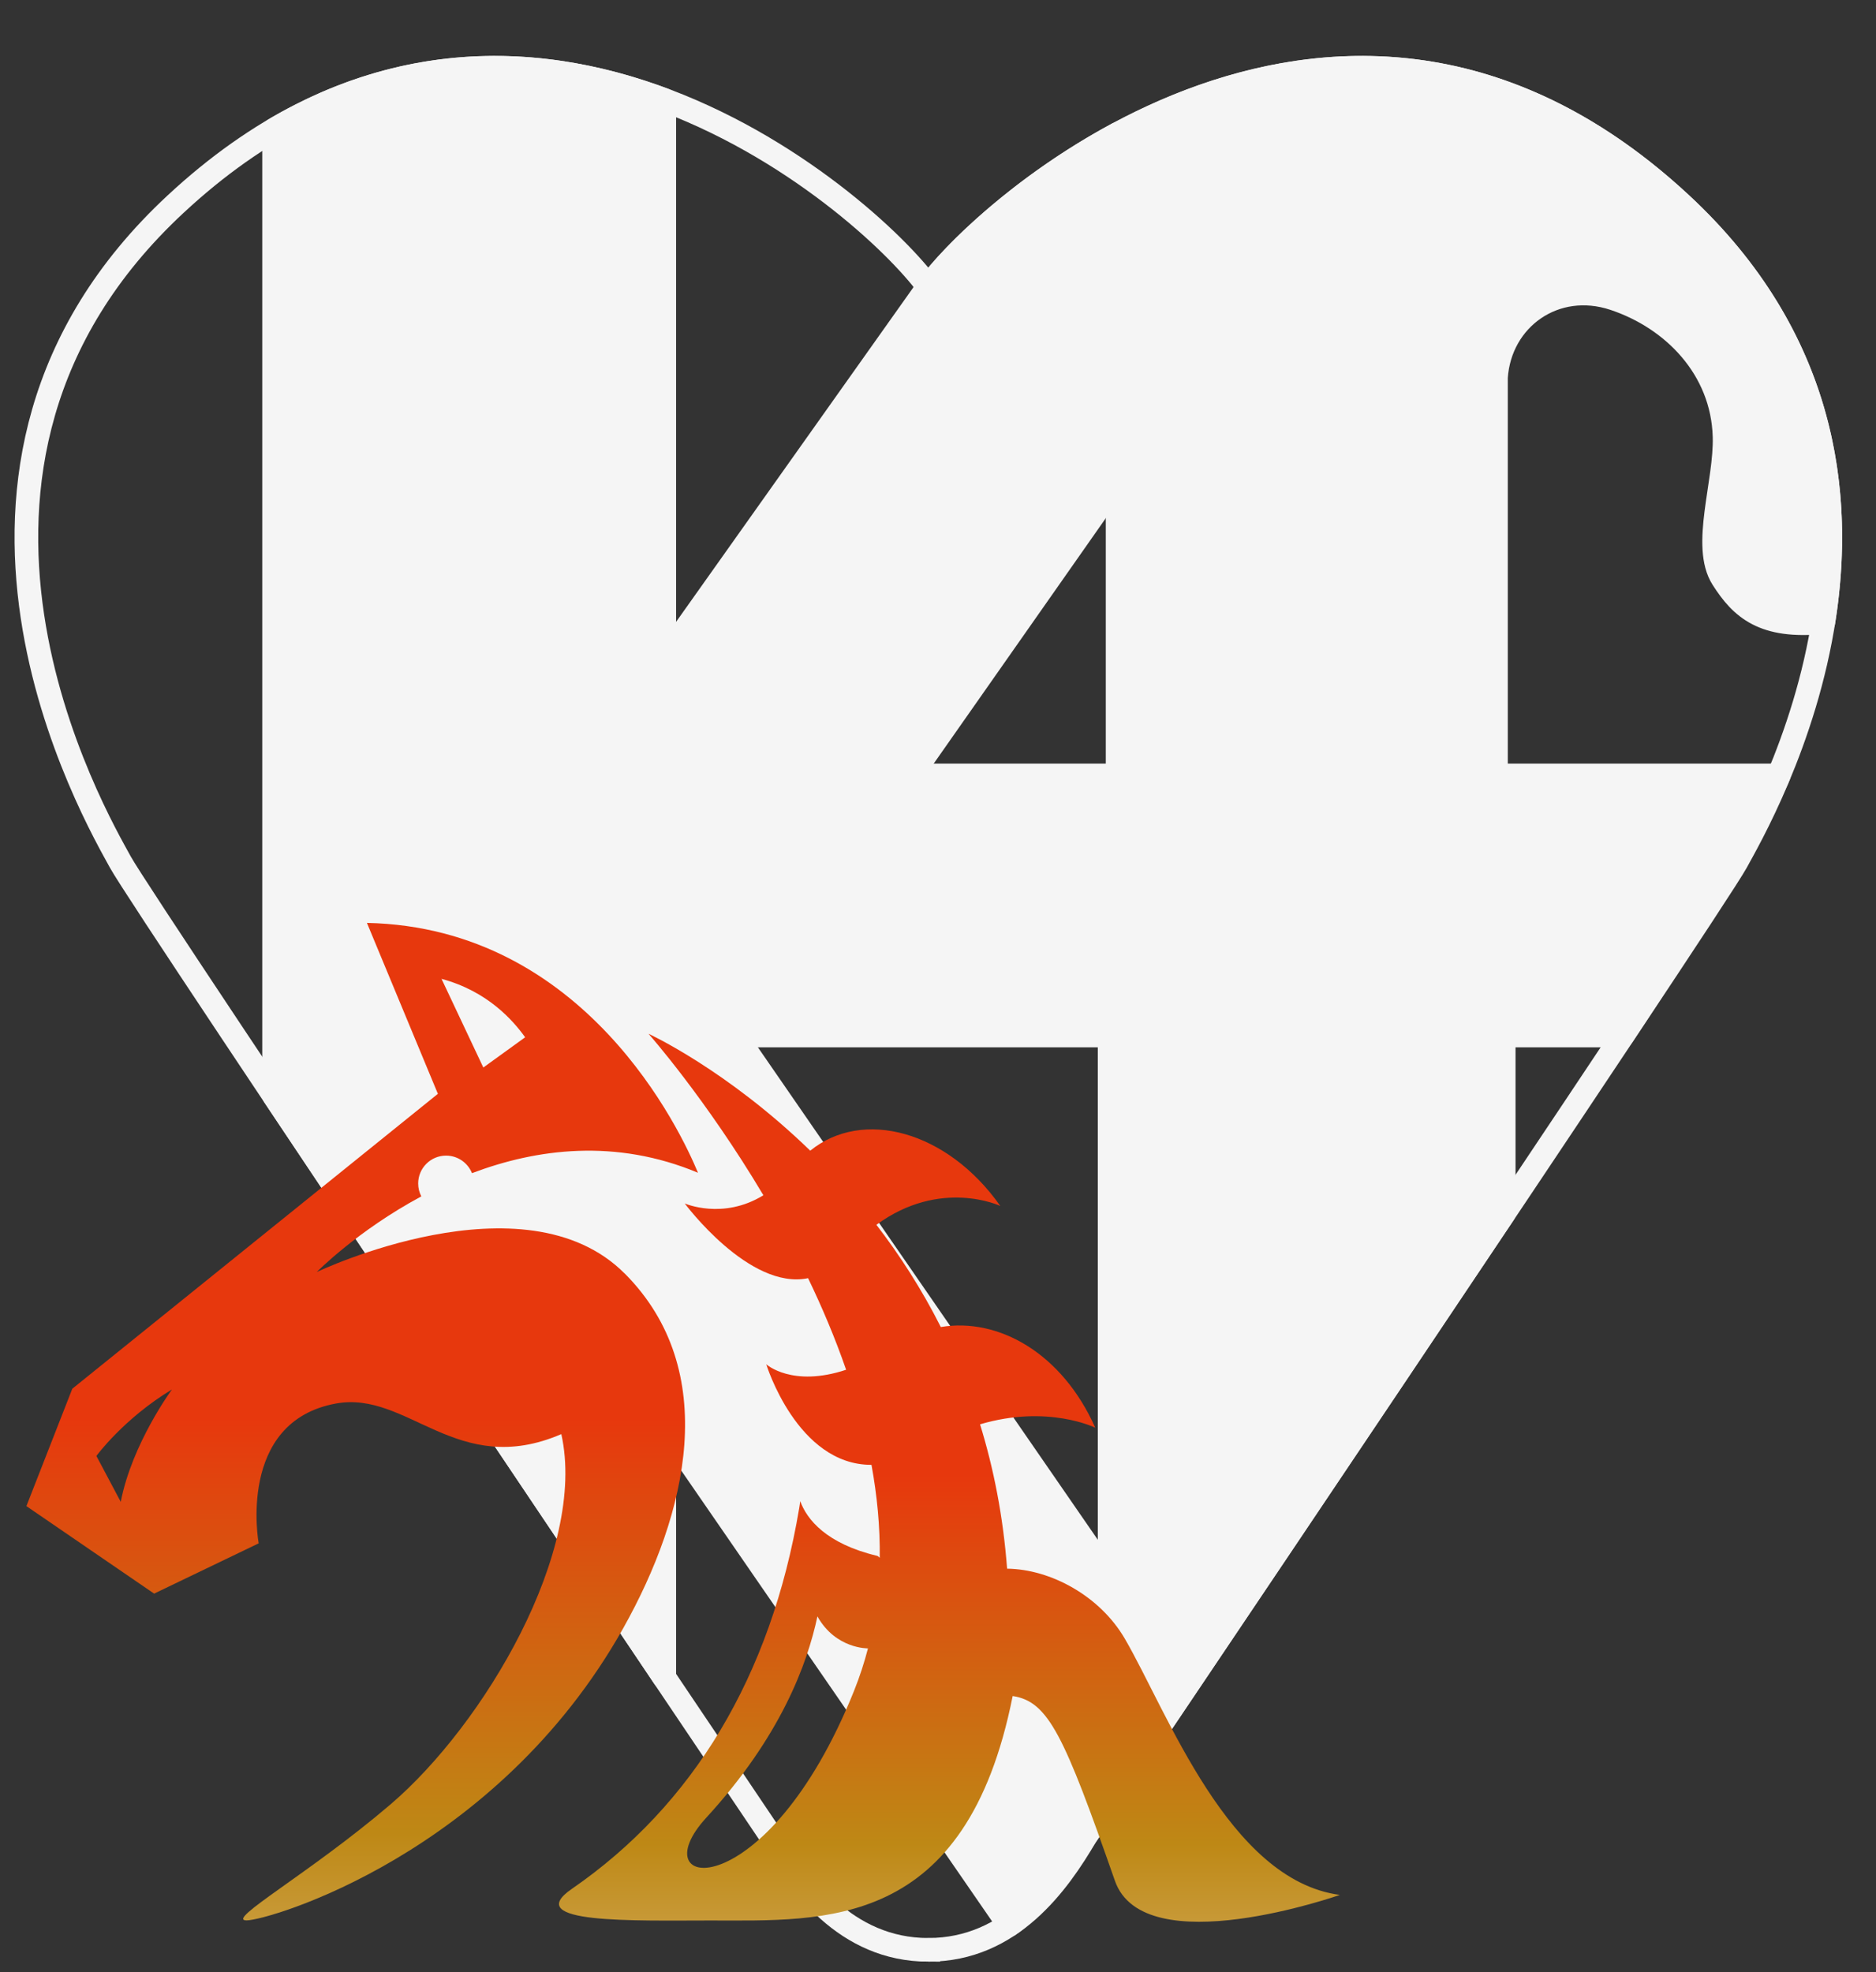
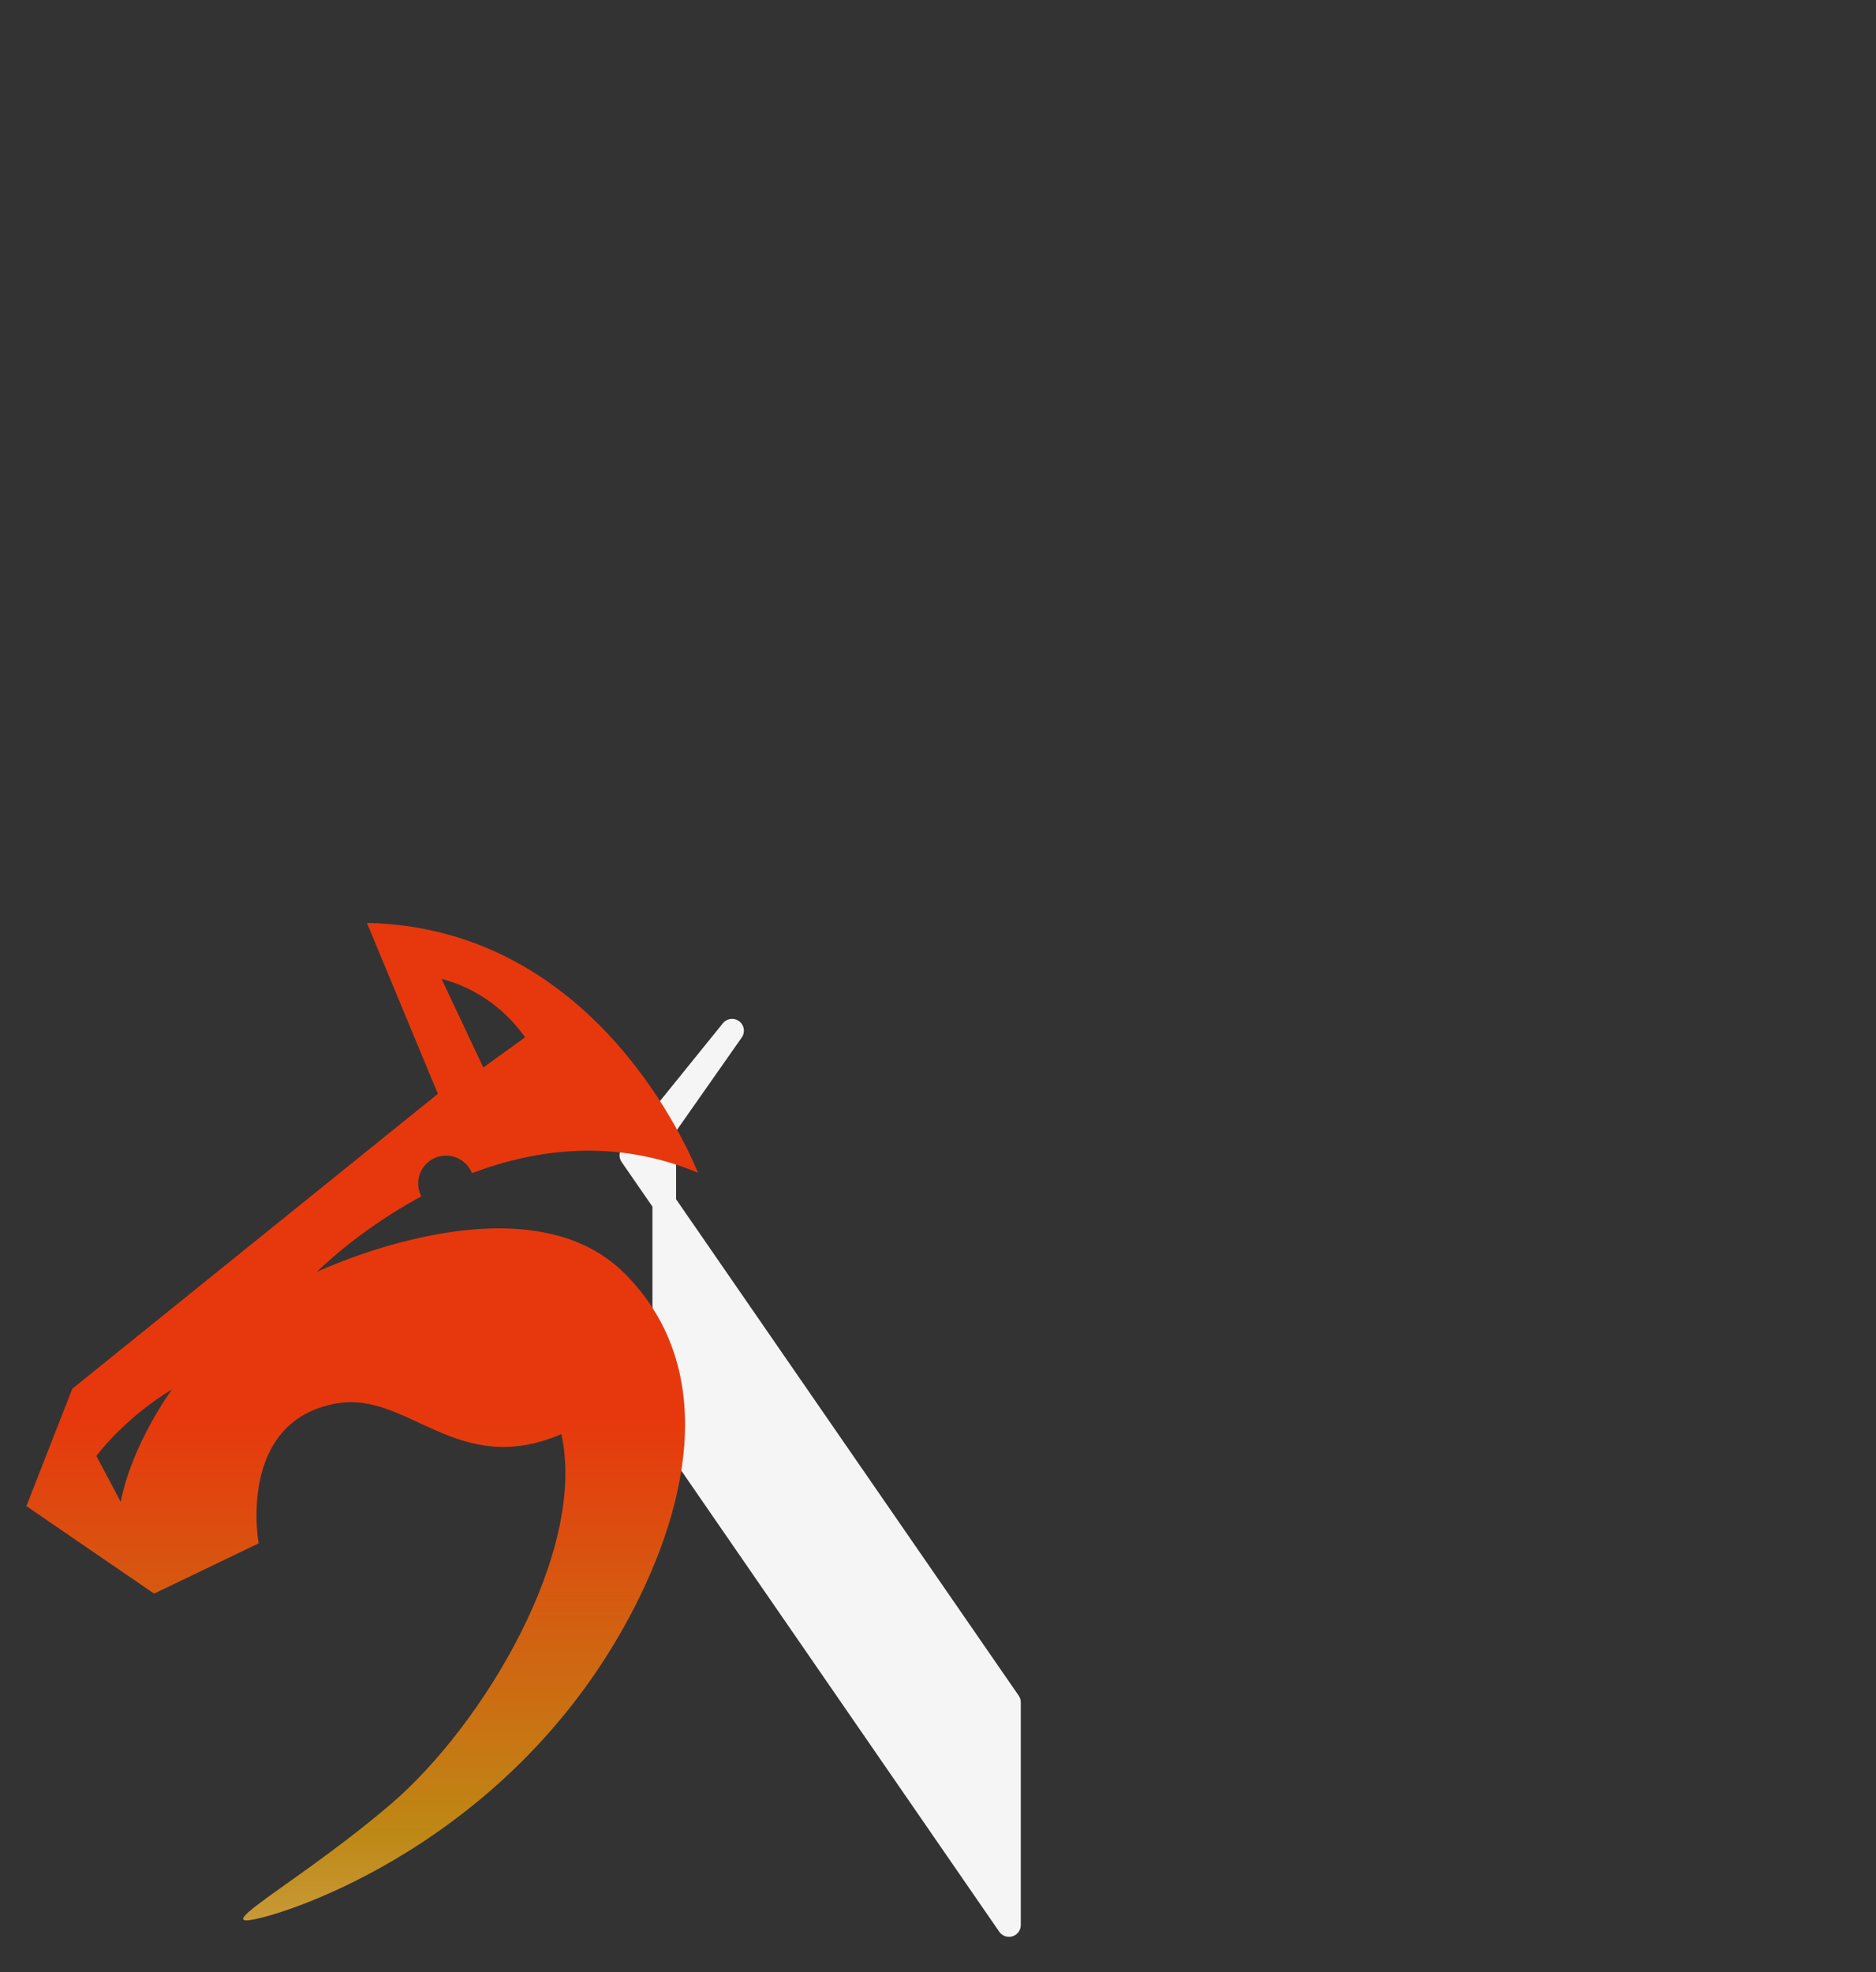
<svg xmlns="http://www.w3.org/2000/svg" xmlns:xlink="http://www.w3.org/1999/xlink" id="a" data-name="レイヤー 1" viewBox="0 0 805.09 846.44">
  <rect x="0" y="0" width="805.09" height="846.44" fill="#333333" stroke="none" />
  <defs>
    <style>
      .d {
        fill: none;
      }

      .d, .e {
        stroke: #fff;
        stroke-width: 10.15px;
      }

      .f {
        fill: url(#c);
      }

      .g {
        opacity: .95;
      }

      .e {
        fill: #fff;
        stroke-linejoin: round;
      }

      .h {
        fill: url(#b);
      }
    </style>
    <linearGradient id="b" data-name="名称未設定グラデーション 64" x1="407.45" y1="1021.38" x2="407.45" y2="542.06" gradientUnits="userSpaceOnUse">
      <stop offset="0" stop-color="#fff" />
      <stop offset=".48" stop-color="#be8815" />
      <stop offset=".81" stop-color="#e7380d" />
    </linearGradient>
    <linearGradient id="c" data-name="名称未設定グラデーション 64" x1="155.43" y1="1045.04" x2="155.43" y2="506.63" xlink:href="#b" />
  </defs>
  <g class="g">
-     <path class="e" d="M285.07,282.81v201l194.5-277.43V57.54c-40.85,22-70.6,51-81.18,65.51l-113.32,159.76Z" />
-     <path class="e" d="M314.17,442.34l-29.1,41.5v127.76l147.93,214.54c15.28-10.22,36.75-43.85,43.22-53.46v-95.55l-162.05-234.79Z" />
-     <path class="e" d="M476.2,444.4v328.28c27.23-40.44,104.35-155,169.12-251.82v-76.46h51c27.1-40.7,59-92.52,67-111.63h-121.32v-170.77c1.69-25.37,25.37-42.29,50.74-33.83,25.37,8.46,46.51,30,47.36,59.2.57,19.79-9.73,46.93-.85,60.89,8.15,12.79,17.61,21.32,43.25,18.74,8.74-54.58,1.06-121.73-61-179.42-87.56-81.39-178.21-64.22-241.87-30v275.19h-88.63l-78.28,111.63h163.48Z" />
-     <path class="e" d="M117.63,55.69v414.55c51.63,77.39,121.94,182,167.44,249.67V42.91c-48.68-18.24-107.64-22.54-167.44,12.78Z" />
-     <path class="d" d="M398.39,836.8c35.52,0,55.81-28.75,67.65-49,0,0,268.93-399.17,279.08-417.77s98.47-168.94-23.68-282.46c-143.77-133.62-296-1.69-323.05,35.52-27.06-37.21-179.28-169.14-323-35.52-122.2,113.48-33.88,263.81-23.73,282.43s279.08,417.76,279.08,417.76c11.83,20.29,32.13,49.04,67.65,49.04Z" />
+     <path class="e" d="M314.17,442.34l-29.1,41.5v127.76l147.93,214.54v-95.55l-162.05-234.79Z" />
  </g>
  <g>
-     <path class="h" d="M482.7,703.24c-10.69-18.33-31.81-29.8-50.5-30.02-1.7-22.48-5.79-43.1-11.61-61.95,29.09-8.62,49.45,1.46,49.45,1.46-14.21-31.97-41.51-47.37-66.29-43.22-8.25-16.35-17.7-30.94-27.64-43.87,27.59-20.21,53.18-8.08,53.18-8.08-22.78-32.33-59.1-41.98-81.57-23.73-35.86-34.8-69.4-50.17-69.4-50.17,0,0,24.59,27.78,49.29,69.3-17.38,10.71-33.75,3.52-33.75,3.52,0,0,27.68,37.34,52.93,32.07,6.02,12.5,11.61,25.68,16.32,39.3-23.22,7.72-34.27-2.36-34.27-2.36,0,0,13.26,43.26,45.16,43.17,2.41,13.19,3.71,26.55,3.54,39.87-.38-.27-.68-.71-1.13-.82-21.78-5.2-30.16-15.62-32.98-23.46-.12.92-.27,1.92-.45,2.99-12.13,72.17-45.61,127.59-97.57,163.39-21.96,15.13,26.56,13.57,59.47,13.57,49.07,0,109.7,4.33,129.71-96.32,15.4,2.31,22.07,16.99,43.88,79.29,12.48,35.66,96.53,6.06,96.53,6.06-47.71-6.35-74.04-78.68-92.3-109.99ZM366.54,725.59c-37.65,93.73-92.6,86.26-63.42,54.48,31.86-34.69,43.3-65.86,47.68-86.37,7.83,14.01,21.69,13.73,21.69,13.73-1.58,6.11-3.55,12.16-5.95,18.15Z" />
    <path class="f" d="M268.1,546.57c-43.02-43.24-132.15-.67-132.15-.67,0,0,17.38-17.7,44.86-32.46-.86-1.65-1.35-3.53-1.35-5.52,0-6.61,5.36-11.97,11.97-11.97,5.04,0,9.36,3.12,11.12,7.53,27.66-10.47,61.56-14.99,96.99-.18-7.26-17.56-48.18-105.27-142.07-107.22l30.45,73.35-156.89,126.56-19.7,50.38,54.81,37.55,44.87-21.57s-9.6-52.24,33.21-60.02c30.89-5.62,51.89,32.43,96.67,13.14,11.17,50.06-33.33,124.74-73.26,158.87-34.72,29.67-71.04,49.82-61.81,49.82s107.1-28.24,161.64-125.4c27.68-49.29,42.06-110.59.65-152.21ZM225.36,445.17l-17.94,12.97-17.94-38.05c19.9,5.34,30.79,17.98,35.89,25.08ZM51.82,644.54l-10.45-19.7s11.67-16,32.43-28.54c0,0-17.15,23.21-21.98,48.24Z" />
  </g>
</svg>